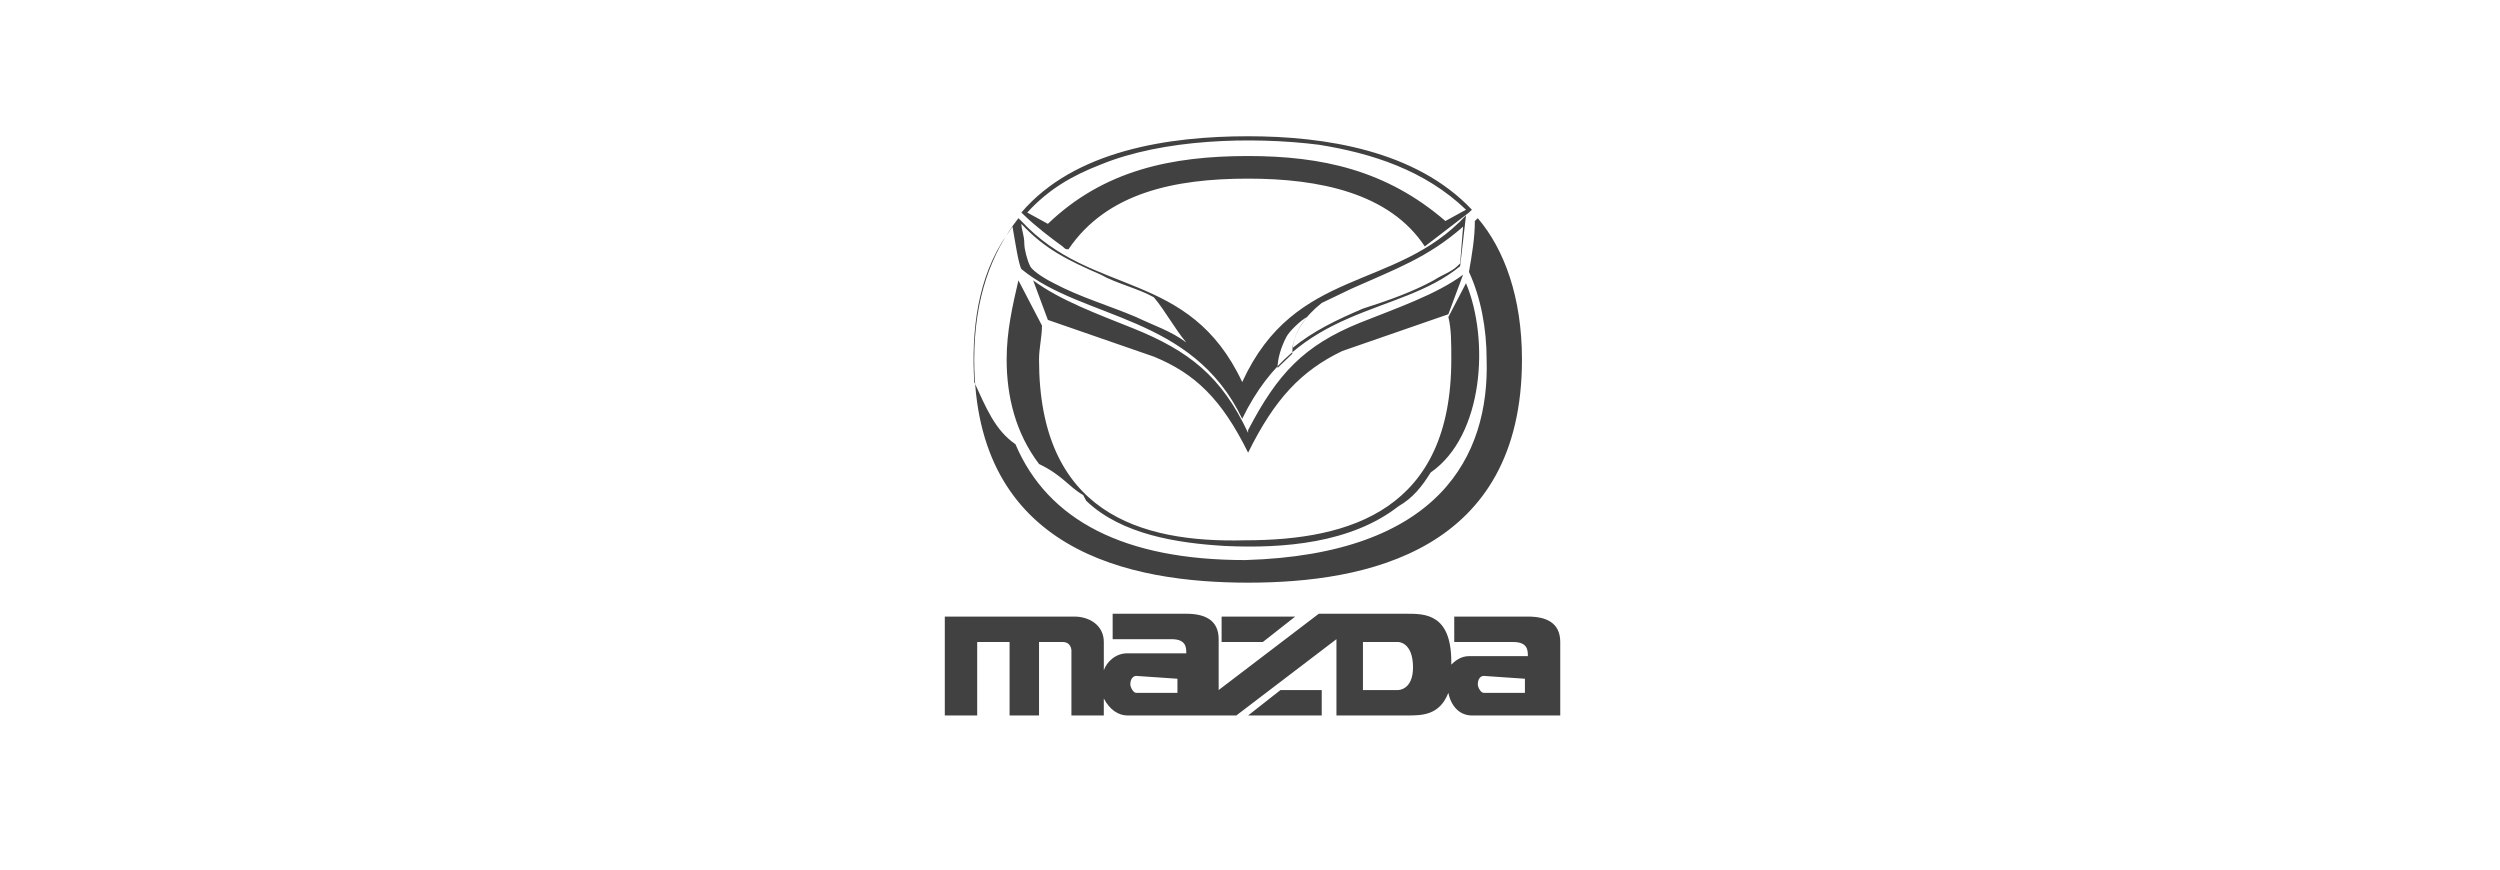
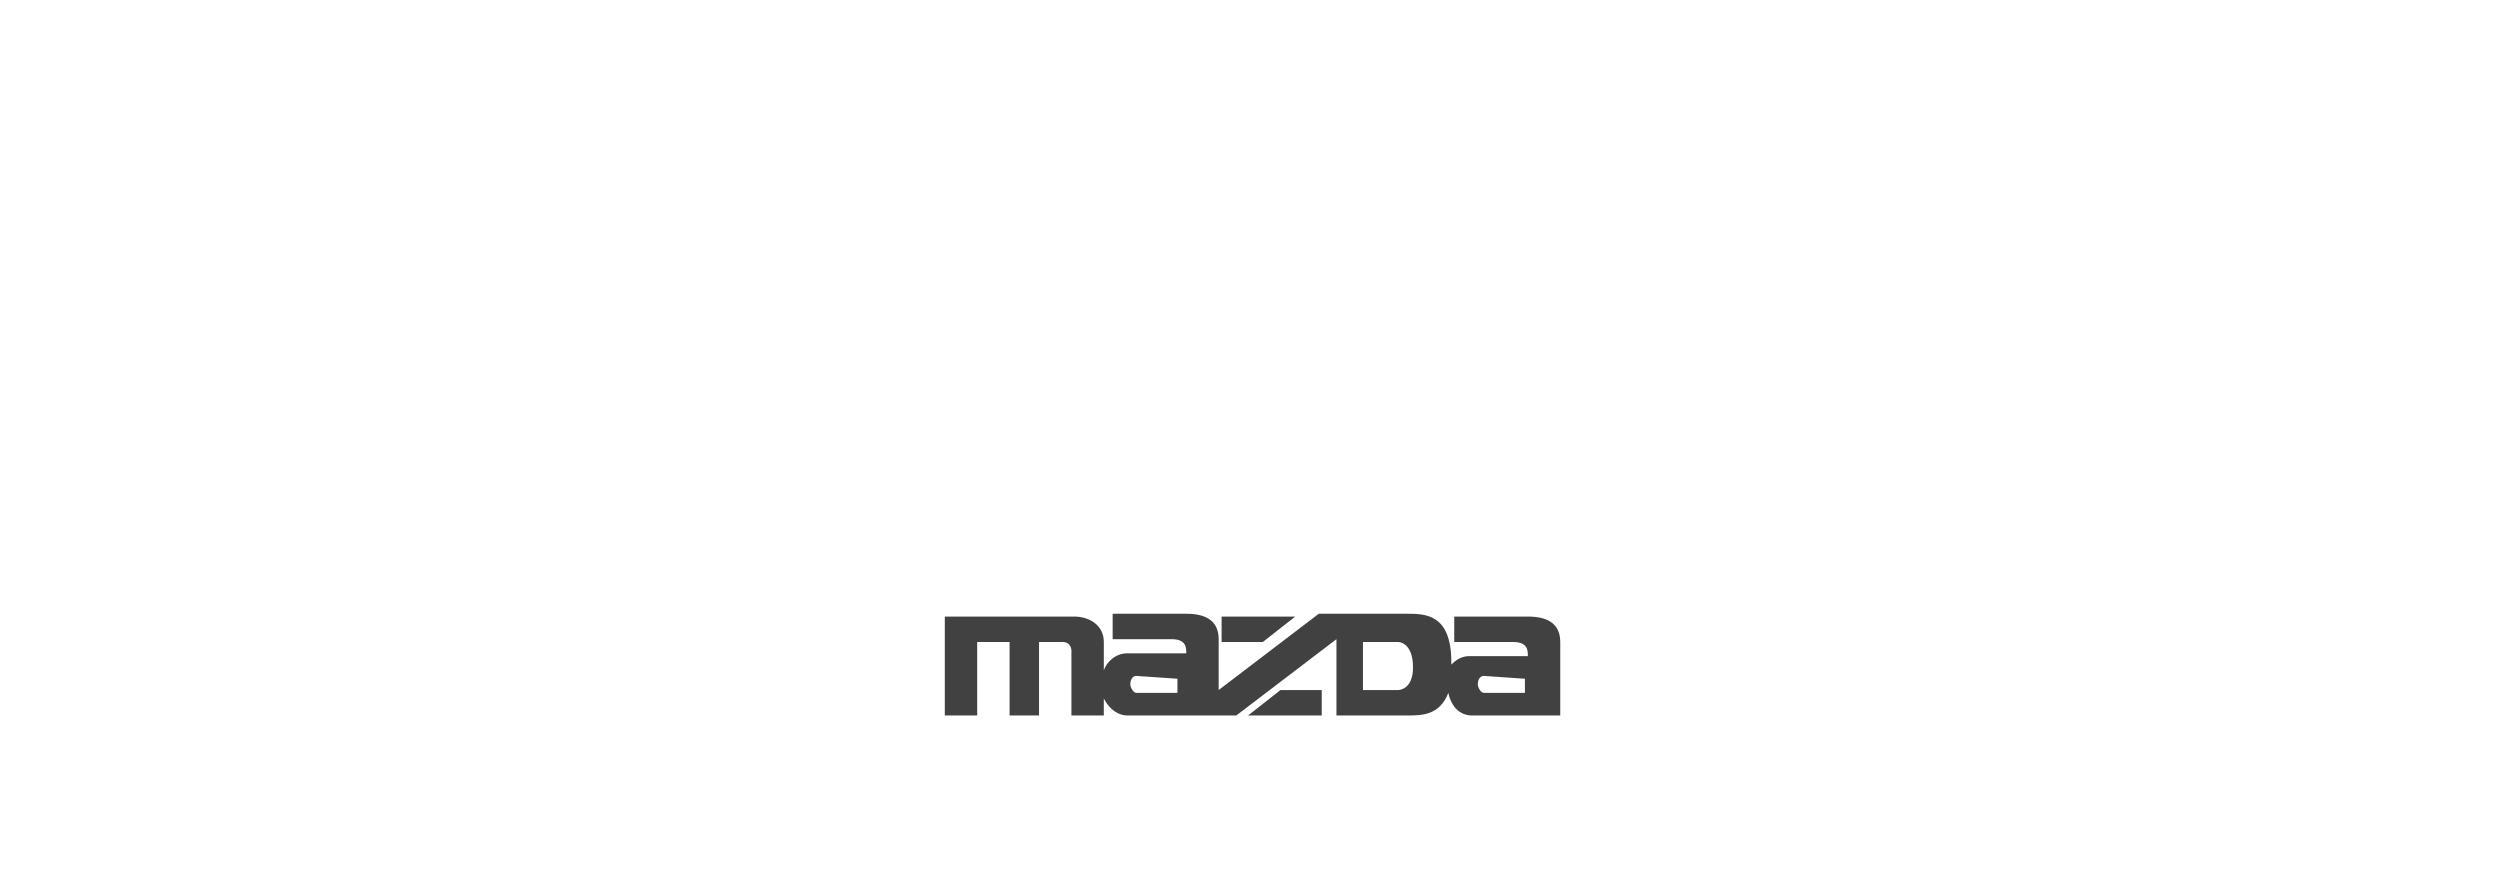
<svg xmlns="http://www.w3.org/2000/svg" version="1.1" x="0px" y="0px" viewBox="0 0 345 120" style="enable-background:new 0 0 345 120;" xml:space="preserve">
  <style type="text/css">
	.st0{fill:#414142;}
	.st1{fill-rule:evenodd;clip-rule:evenodd;fill:#414142;}
</style>
  <g id="Warstwa_1">
    <g id="g4" transform="matrix(0.884,0,0,0.876,-101.129,-611.053)">
      <g id="g6-0" transform="matrix(4.597,0,0,4.451,-706.697,-2480.365)">
        <g id="g10-7">
			</g>
        <g id="g20-7">
			</g>
        <path id="path5946" class="st0" d="M224.9,738.4h1.2c0,0,0.5,0,0.5-0.8c0-0.9-0.5-0.9-0.5-0.9h-1.2V738.4z M217.2,737.9     c-0.1,0-0.2,0.1-0.2,0.3c0,0.1,0.1,0.3,0.2,0.3l1.4,0v-0.5L217.2,737.9L217.2,737.9z M229,737.9c-0.1,0-0.2,0.1-0.2,0.3     c0,0.1,0.1,0.3,0.2,0.3l1.4,0v-0.5L229,737.9z M228.5,737.2h2c0-0.2,0-0.5-0.5-0.5c-0.5,0-2,0-2,0v-0.9c0,0,1.5,0,2.5,0     c0.6,0,1.1,0.2,1.1,0.9l0,2.6h-3l0,0c-0.4,0-0.7-0.3-0.8-0.8c-0.3,0.8-0.9,0.8-1.4,0.8l-2.4,0v-2.7l-3.4,2.7h-3.7l0,0     c-0.3,0-0.6-0.2-0.8-0.6l0,0.6H215v-2.3c0,0,0-0.3-0.3-0.3h-0.8v2.6h-1v-2.6h-1.1v2.6h-1.1l0-3.5l4.4,0c0.5,0,1,0.3,1,0.9l0,1     c0.1-0.3,0.4-0.6,0.8-0.6l0,0h2c0-0.2,0-0.5-0.5-0.5c-0.5,0-2,0-2,0v-0.9c0,0,1.5,0,2.5,0c0.6,0,1.1,0.2,1.1,0.9l0,1.8l3.4-2.7     h0.6h2.4c0.6,0,1.5,0,1.5,1.7l0,0.1C228,737.4,228.2,737.2,228.5,737.2L228.5,737.2L228.5,737.2z M220.1,735.8h2.5l-1.1,0.9h-1.4     L220.1,735.8L220.1,735.8z M223.5,739.3h-2.5l1.1-0.9h1.4L223.5,739.3" />
-         <path id="path4-6" class="st1" d="M215.4,731.5c-0.5-0.3-0.7-0.7-1.5-1.1c-0.8-1.1-1.1-2.4-1.1-3.7c0-1,0.2-1.9,0.4-2.8l0,0     l0.8,1.6c0,0.4-0.1,0.8-0.1,1.2c0,5.4,3.4,6.5,7,6.4c3.6,0,7-1.1,7-6.4c0-0.6,0-1.1-0.1-1.5l0.6-1.2c0.8,2,0.6,5.4-1.2,6.7l0,0     c-0.3,0.5-0.6,0.9-1.1,1.2c-1.6,1.3-3.9,1.5-5.9,1.4c-1.6-0.1-3.5-0.4-4.7-1.6L215.4,731.5z M213.3,721.8l-0.1-0.1     c-0.9,1.2-1.5,2.8-1.5,5c0,6.8,5.3,7.9,9.3,7.9c4,0,9.3-1.1,9.3-7.9c0-2.2-0.6-3.9-1.5-5h0l-0.1,0.1c0,0.6-0.1,1.2-0.2,1.8     c0.4,0.9,0.6,2,0.6,3.1c0.1,3.4-1.6,6.9-8.2,7.1c-4.1,0-6.7-1.4-7.8-4.1c-0.7-0.5-1-1.3-1.4-2.2l0,0c-0.1-1.8,0.1-3.7,1.1-5.2     l0.2-0.3c0.1,0.6,0.2,1.3,0.3,1.5c2.1,1.8,5.8,1.6,7.5,5.3c1.9-4.1,5.3-3.6,7.4-5.4l0.2-1.8c-2.4,2.7-5.8,1.8-7.6,5.9     C219,723.5,215.7,724.5,213.3,721.8L213.3,721.8z M214.9,722.8c1.3-2,3.6-2.5,6.1-2.5c2.4,0,4.8,0.5,6,2.4l1.5-1.2l0,0l0.1-0.1     c-1.9-2.1-5-2.6-7.6-2.6c-2.7,0-5.9,0.5-7.7,2.7l0,0l0,0l0,0l0.1,0.1l0,0c0.4,0.4,0.9,0.8,1.3,1.1     C214.8,722.8,214.8,722.8,214.9,722.8L214.9,722.8L214.9,722.8z M228.4,721.4l-0.7,0.4c-2-1.8-4.2-2.3-6.7-2.3     c-2.6,0-4.9,0.5-6.8,2.4l0,0l-0.7-0.4c0.7-0.8,1.5-1.3,2.5-1.7c2.1-0.9,5.1-1,7.4-0.7C225.2,719.4,227,720,228.4,721.4     L228.4,721.4z M221,730c-0.9-1.9-1.8-2.8-3.2-3.4l0,0l-3.6-1.3l-0.5-1.4c0.9,0.7,2.2,1.2,3.4,1.7c1.9,0.8,3,1.7,3.9,3.7h0     L221,730z M221,730c0.9-1.9,1.8-2.9,3.2-3.6l0,0l3.6-1.3l0.5-1.4c-0.9,0.7-2.3,1.2-3.5,1.7c-1.9,0.8-2.8,1.8-3.8,3.8h0V730z      M227.3,723.9c0.3-0.2,0.6-0.3,0.8-0.5l0.1-0.1l0.1-1.3c-1.2,1.1-2.3,1.5-3.8,2.2h0c-0.2,0.1-0.8,0.4-1,0.5c-0.6,0.5-0.9,1-1,1.6     l0,0c0.7-0.6,1.5-1,2.4-1.4C225.8,724.6,226.6,724.3,227.3,723.9L227.3,723.9z M223,725.2c-0.2,0.1-0.6,0.5-0.7,0.7     c-0.2,0.4-0.3,0.8-0.3,1.1h0l0.4-0.4l0.1-0.1C222.5,726,222.7,725.6,223,725.2L223,725.2z M217.8,724.5c-0.5-0.3-1.3-0.5-1.8-0.8     l0,0c-1.1-0.5-1.9-0.9-2.7-1.8c0,0.2,0.1,0.4,0.1,0.7l0,0c0,0.2,0.1,0.6,0.2,0.8c0.1,0.2,0.6,0.5,0.8,0.6     c0.9,0.5,1.9,0.8,2.8,1.2l0,0c0.6,0.3,1.2,0.5,1.7,0.9C218.5,725.6,218.2,725,217.8,724.5L217.8,724.5z" />
      </g>
      <g id="layer101" transform="matrix(0.014,0,0,0.008,232.644,632.271)">
		</g>
    </g>
  </g>
  <g id="Warstwa_2">
</g>
</svg>